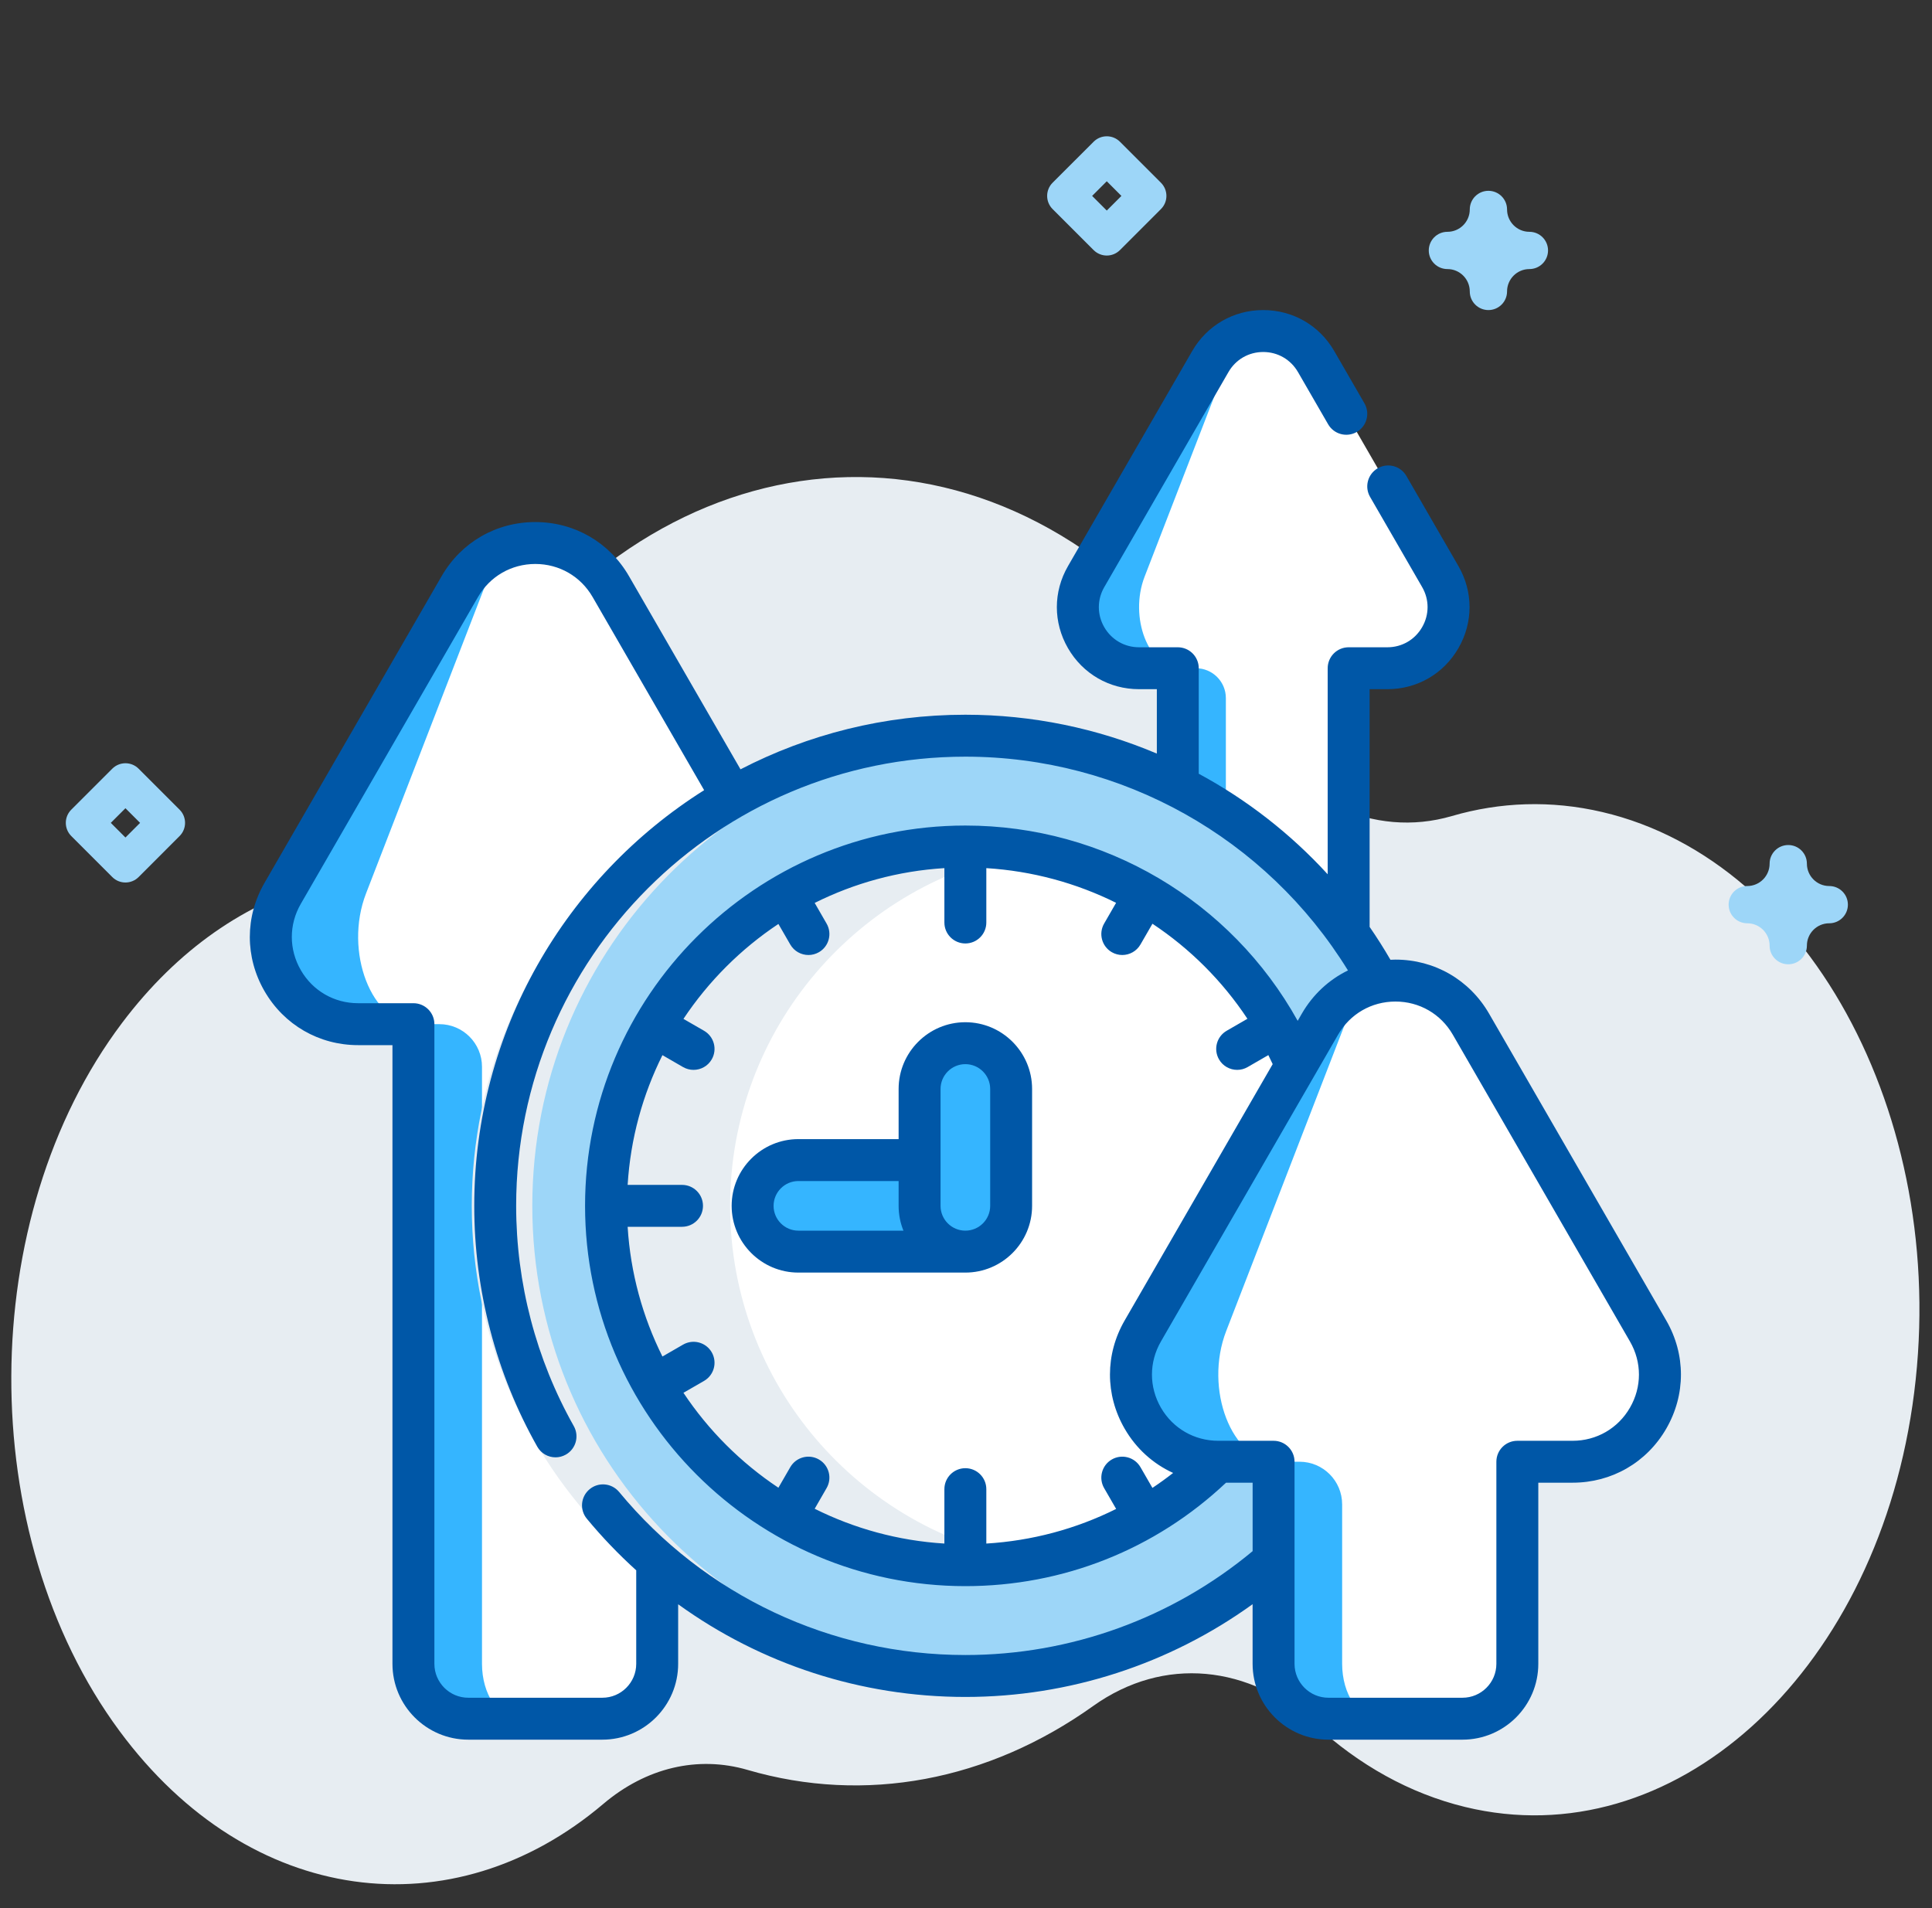
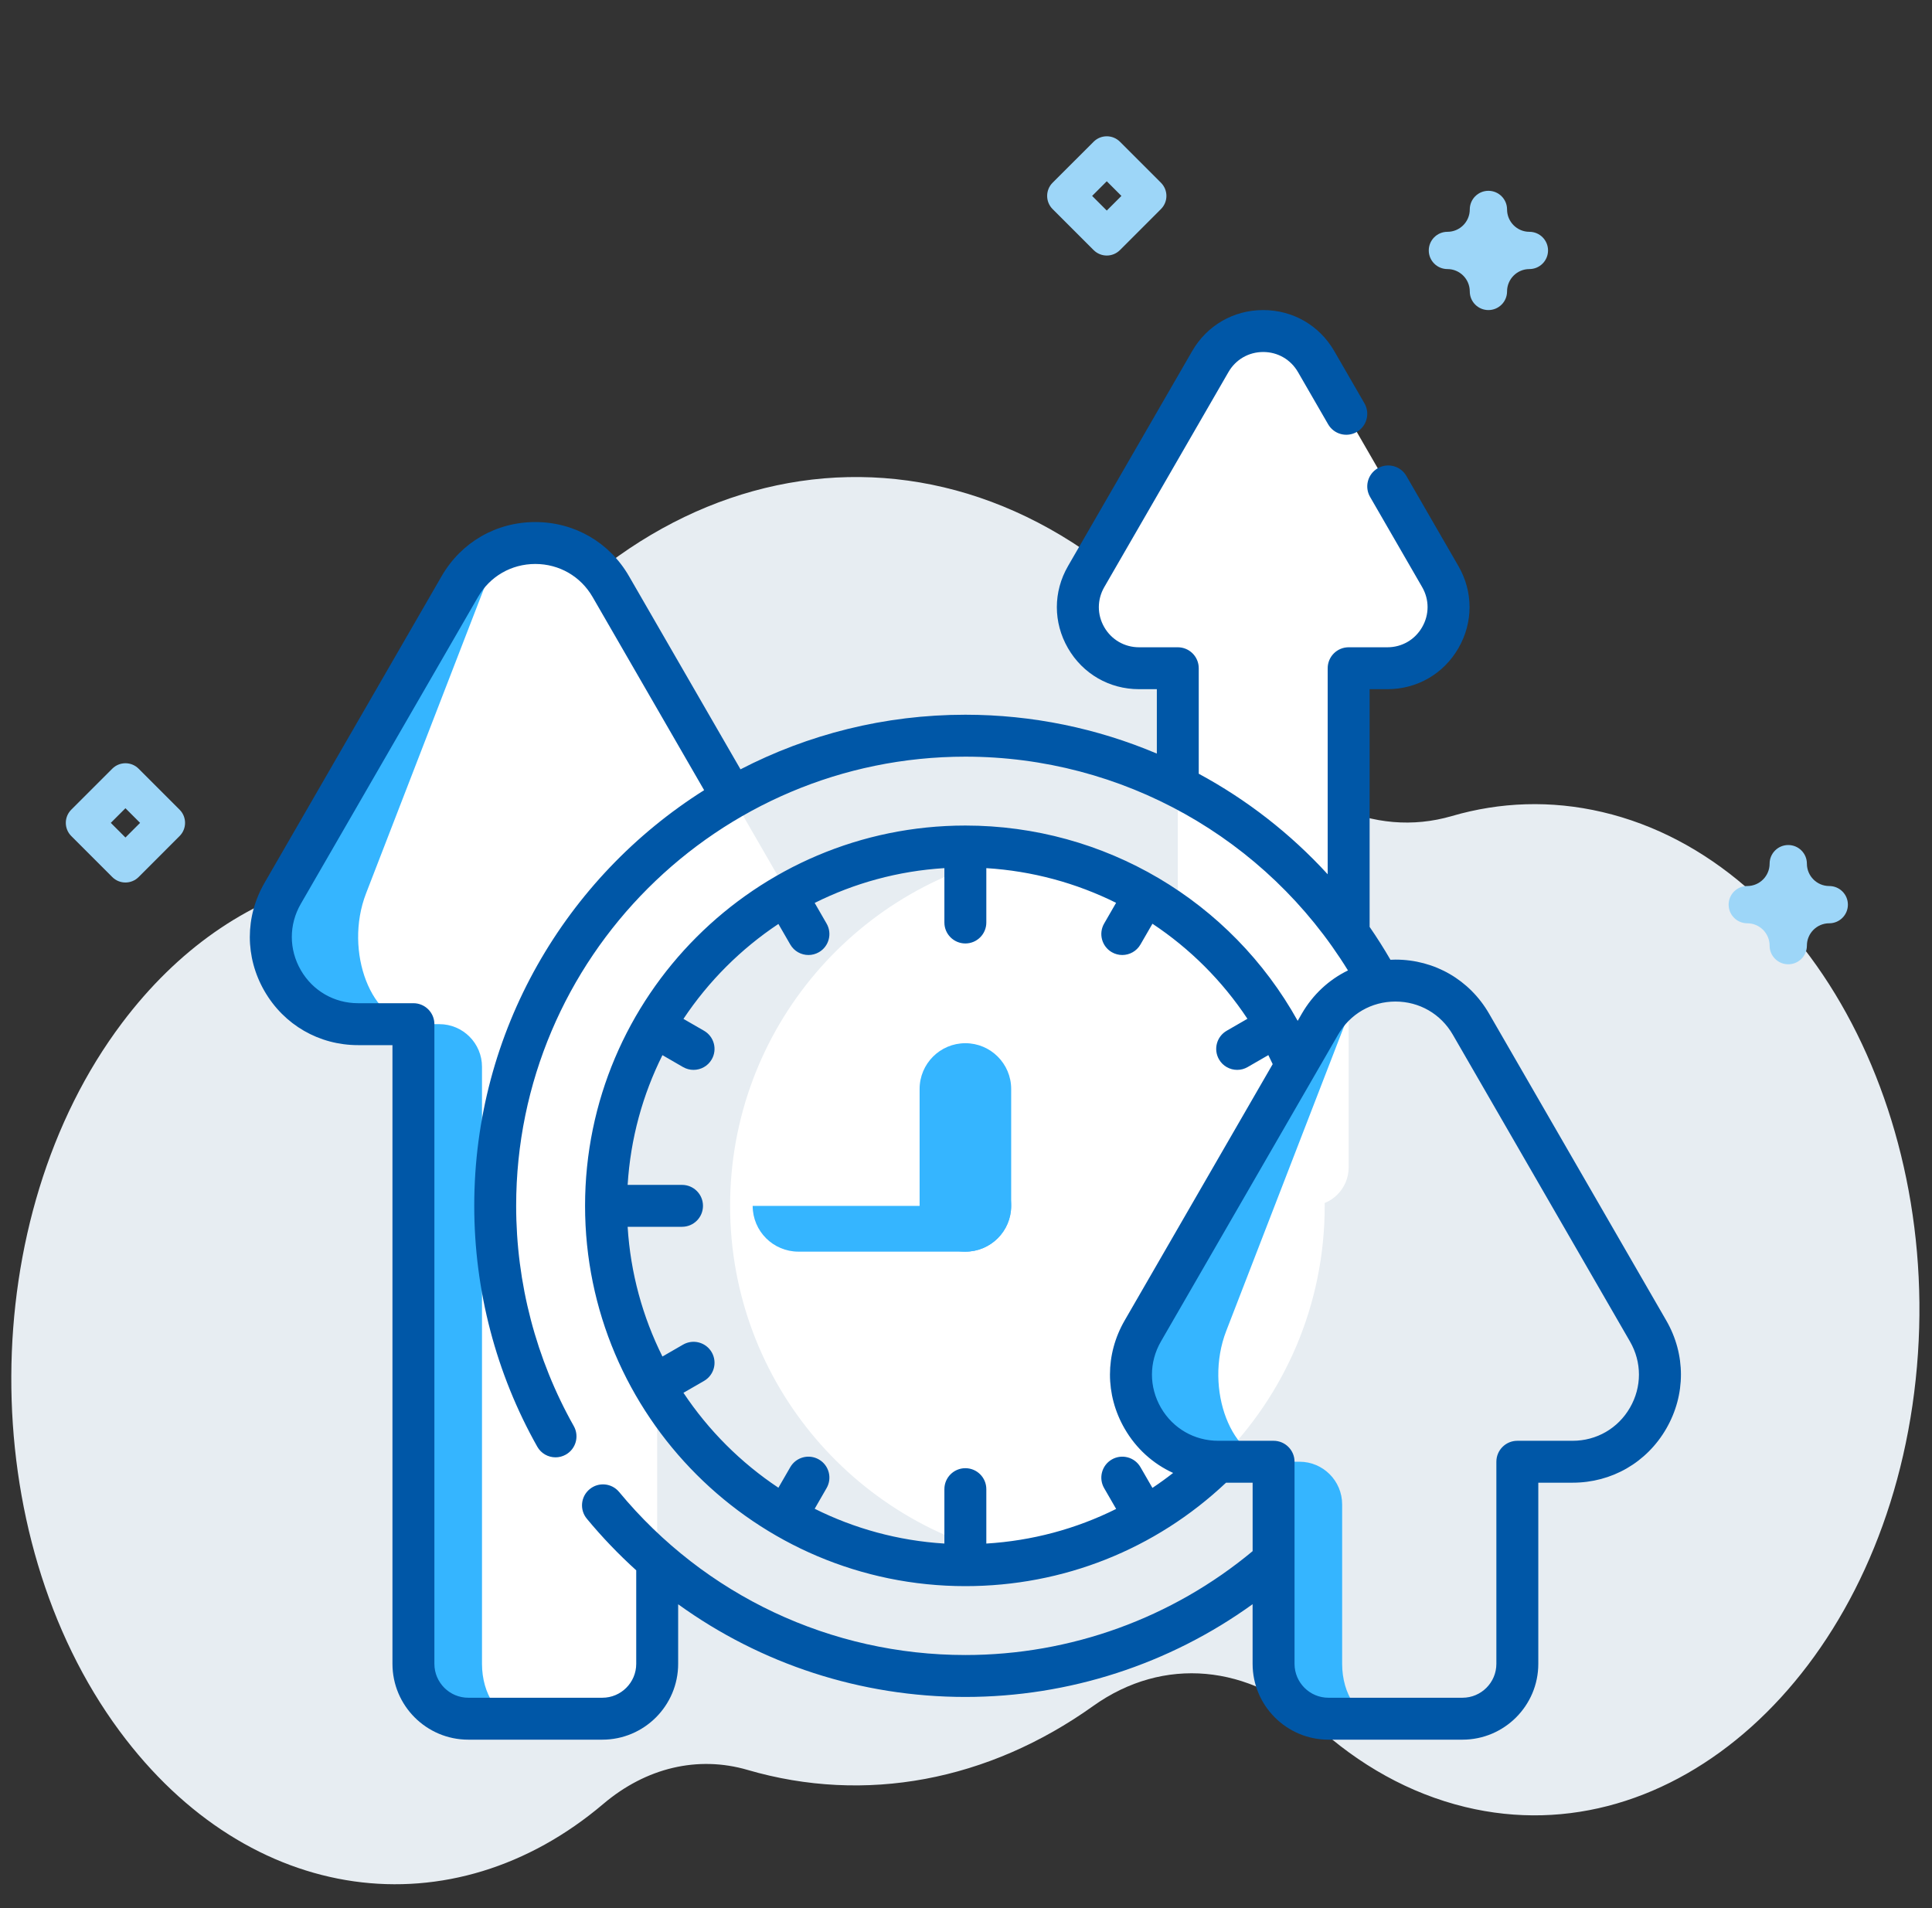
<svg xmlns="http://www.w3.org/2000/svg" width="81" height="80" viewBox="0 0 81 80" fill="none">
  <rect x="0" y="0" width="81" height="80" fill="#333333" stroke="none" />
  <g clip-path="url(#clip0_1077_4066)">
    <path d="M5.01 72.573C10.47 79.96 18.991 80.979 25.296 75.63C27.09 74.109 29.262 73.598 31.345 74.207C36.277 75.647 41.437 74.663 45.831 71.527C48.785 69.418 52.383 69.785 55.14 72.314C56.97 73.993 59.095 75.195 61.43 75.761C70.092 77.861 78.514 70.305 80.179 58.93C81.882 47.297 76.019 36.117 67.18 34.047C65.02 33.541 62.885 33.626 60.869 34.214C57.598 35.169 54.18 33.573 52.069 30.15C50.737 27.99 49.13 26.062 47.263 24.46C37.618 16.183 24.697 19.757 18.403 32.442C18.396 32.455 18.39 32.469 18.383 32.482C17.23 34.814 15.437 36.477 13.364 37.028C10.34 37.83 7.458 39.782 5.121 42.883C-1.031 51.048 -1.082 64.331 5.01 72.573Z" fill="#E7EDF2" />
    <path d="M74.974 40.429C74.542 40.429 74.192 40.079 74.192 39.648C74.192 39.13 73.772 38.71 73.255 38.71C72.823 38.71 72.474 38.36 72.474 37.929C72.474 37.497 72.823 37.148 73.255 37.148C73.772 37.148 74.192 36.727 74.192 36.21C74.192 35.779 74.542 35.429 74.974 35.429C75.405 35.429 75.755 35.779 75.755 36.21C75.755 36.727 76.175 37.148 76.692 37.148C77.124 37.148 77.474 37.497 77.474 37.929C77.474 38.36 77.124 38.71 76.692 38.71C76.175 38.71 75.755 39.13 75.755 39.648C75.755 40.079 75.405 40.429 74.974 40.429Z" fill="#9DD6F8" />
    <path d="M5.259 37C5.059 37 4.859 36.924 4.707 36.771L2.988 35.052C2.683 34.747 2.683 34.252 2.988 33.947L4.707 32.229C5.012 31.924 5.507 31.924 5.812 32.229L7.53 33.947C7.835 34.253 7.835 34.747 7.53 35.052L5.812 36.771C5.659 36.924 5.459 37 5.259 37ZM4.645 34.5L5.259 35.114L5.873 34.5L5.259 33.886L4.645 34.5Z" fill="#9DD6F8" />
    <path d="M62.402 13C61.971 13 61.621 12.65 61.621 12.219C61.621 11.702 61.201 11.281 60.684 11.281C60.252 11.281 59.902 10.931 59.902 10.5C59.902 10.069 60.252 9.719 60.684 9.719C61.201 9.719 61.621 9.298 61.621 8.781C61.621 8.35 61.971 8 62.402 8C62.834 8 63.184 8.35 63.184 8.781C63.184 9.298 63.604 9.719 64.121 9.719C64.553 9.719 64.902 10.069 64.902 10.5C64.902 10.931 64.553 11.281 64.121 11.281C63.604 11.281 63.184 11.702 63.184 12.219C63.184 12.65 62.834 13 62.402 13Z" fill="#9DD6F8" />
    <path d="M46.402 10.714C46.203 10.714 46.002 10.637 45.85 10.485L44.131 8.766C43.826 8.461 43.826 7.966 44.131 7.661L45.85 5.943C46.155 5.638 46.65 5.638 46.955 5.943L48.673 7.661C48.979 7.967 48.979 8.461 48.673 8.766L46.955 10.485C46.802 10.637 46.602 10.714 46.402 10.714ZM45.788 8.214L46.402 8.828L47.016 8.214L46.402 7.6L45.788 8.214Z" fill="#9DD6F8" />
    <path d="M27.553 69.759V42.94H29.871C32.684 42.94 34.443 39.894 33.036 37.458L25.608 24.594C24.201 22.158 20.685 22.157 19.278 24.594L11.85 37.457C10.443 39.894 12.201 42.94 15.015 42.94H17.333V69.759C17.333 71.03 18.363 72.059 19.633 72.059H25.253C26.524 72.059 27.553 71.029 27.553 69.759Z" fill="white" />
    <path d="M21.749 72.059H19.633C18.363 72.059 17.334 71.03 17.334 69.76V42.939H15.014C12.201 42.939 10.442 39.894 11.85 37.457L19.278 24.594C19.981 23.376 21.212 22.768 22.443 22.768C21.618 22.768 20.794 23.376 20.323 24.594L15.347 37.457C14.404 39.894 15.582 42.939 17.467 42.939H18.42C19.407 42.939 20.208 43.74 20.208 44.728V69.759C20.208 71.029 20.898 72.059 21.749 72.059Z" fill="#35B5FF" />
    <path d="M56.543 48.944V28.017H58.167C60.139 28.017 61.371 25.882 60.385 24.175L55.18 15.159C54.194 13.452 51.73 13.452 50.743 15.159L45.538 24.174C44.551 25.882 45.784 28.017 47.756 28.017H49.38V48.944C49.38 49.835 50.102 50.556 50.992 50.556H54.931C55.821 50.556 56.543 49.835 56.543 48.944Z" fill="white" />
-     <path d="M52.475 50.557H50.992C50.102 50.557 49.381 49.836 49.381 48.946V28.017H47.755C45.784 28.017 44.551 25.883 45.538 24.175L50.743 15.16C51.236 14.306 52.099 13.88 52.962 13.88C52.384 13.88 51.806 14.306 51.476 15.16L47.989 24.175C47.328 25.883 48.154 28.017 49.474 28.017H50.142C50.834 28.017 51.395 28.578 51.395 29.27V48.945C51.395 49.835 51.879 50.557 52.475 50.557Z" fill="#35B5FF" />
-     <path d="M40.475 70.269C51.361 70.269 60.186 61.444 60.186 50.557C60.186 39.671 51.361 30.846 40.475 30.846C29.588 30.846 20.763 39.671 20.763 50.557C20.763 61.444 29.588 70.269 40.475 70.269Z" fill="#9DD6F8" />
-     <path d="M40.756 70.23C40.337 70.256 39.915 70.27 39.49 70.27C28.603 70.27 19.779 61.444 19.779 50.558C19.779 39.672 28.603 30.847 39.49 30.847C39.915 30.847 40.337 30.861 40.756 30.886C30.462 31.544 22.317 40.1 22.317 50.558C22.317 61.017 30.463 69.573 40.756 70.23Z" fill="#E7EDF2" />
    <path d="M40.474 65.623C48.794 65.623 55.539 58.878 55.539 50.558C55.539 42.237 48.794 35.492 40.474 35.492C32.154 35.492 25.409 42.237 25.409 50.558C25.409 58.878 32.154 65.623 40.474 65.623Z" fill="white" />
    <path d="M43.107 65.405C42.273 65.55 41.414 65.624 40.539 65.624C32.219 65.624 25.473 58.879 25.473 50.558C25.473 42.238 32.219 35.492 40.539 35.492C41.414 35.492 42.273 35.566 43.107 35.711C36.011 36.929 30.61 43.113 30.61 50.558C30.61 58.003 36.011 64.187 43.107 65.405Z" fill="#E7EDF2" />
-     <path d="M40.474 52.477H33.475C32.415 52.477 31.556 51.618 31.556 50.558C31.556 49.498 32.415 48.639 33.475 48.639H40.474C41.534 48.639 42.393 49.498 42.393 50.558C42.393 51.618 41.534 52.477 40.474 52.477Z" fill="#35B5FF" />
+     <path d="M40.474 52.477H33.475C32.415 52.477 31.556 51.618 31.556 50.558H40.474C41.534 48.639 42.393 49.498 42.393 50.558C42.393 51.618 41.534 52.477 40.474 52.477Z" fill="#35B5FF" />
    <path d="M40.474 52.477C39.414 52.477 38.555 51.618 38.555 50.558V45.657C38.555 44.598 39.414 43.738 40.474 43.738C41.534 43.738 42.394 44.598 42.394 45.657V50.558C42.394 51.618 41.534 52.477 40.474 52.477Z" fill="#35B5FF" />
-     <path d="M63.617 69.759V61.285H65.934C68.748 61.285 70.506 58.24 69.099 55.803L61.672 42.94C60.265 40.503 56.748 40.503 55.342 42.939L47.913 55.803C46.506 58.239 48.264 61.285 51.078 61.285H53.397V69.759C53.397 71.029 54.426 72.059 55.697 72.059H61.317C62.587 72.059 63.617 71.029 63.617 69.759Z" fill="white" />
    <path d="M57.812 72.059H55.695C54.426 72.059 53.396 71.03 53.396 69.76V61.285H51.077C48.263 61.285 46.505 58.24 47.913 55.803L55.34 42.939C56.044 41.722 57.275 41.113 58.505 41.113C57.681 41.113 56.856 41.722 56.386 42.939L51.41 55.803C50.466 58.24 51.645 61.285 53.529 61.285H54.482C55.47 61.285 56.27 62.086 56.27 63.073V69.759C56.27 71.029 56.961 72.059 57.812 72.059Z" fill="#35B5FF" />
-     <path d="M40.473 42.858C38.93 42.858 37.675 44.114 37.675 45.656V47.759H33.473C31.93 47.759 30.675 49.014 30.675 50.557C30.675 52.1 31.93 53.355 33.473 53.355H40.473C42.016 53.355 43.271 52.1 43.271 50.557V45.656C43.271 44.114 42.016 42.858 40.473 42.858ZM32.433 50.557C32.433 49.983 32.9 49.517 33.473 49.517H37.675V50.557C37.675 50.925 37.747 51.276 37.877 51.597H33.473C32.9 51.597 32.433 51.131 32.433 50.557ZM41.514 50.557C41.514 51.131 41.047 51.597 40.473 51.597C39.9 51.597 39.433 51.131 39.433 50.557V45.656C39.433 45.083 39.9 44.616 40.473 44.616C41.047 44.616 41.514 45.083 41.514 45.656V50.557Z" fill="#0057A7" />
    <path d="M69.859 55.364L62.431 42.5C61.612 41.081 60.144 40.233 58.505 40.233C58.505 40.233 58.505 40.233 58.505 40.233C58.435 40.233 58.365 40.237 58.295 40.24C58.021 39.767 57.729 39.307 57.422 38.861V28.895H58.167C59.41 28.895 60.524 28.252 61.145 27.175C61.767 26.098 61.768 24.812 61.146 23.735L58.963 19.954C58.72 19.534 58.182 19.39 57.762 19.633C57.342 19.876 57.198 20.413 57.441 20.833L59.624 24.614C59.928 25.14 59.928 25.769 59.623 26.296C59.319 26.823 58.775 27.138 58.167 27.138H56.543C56.057 27.138 55.664 27.531 55.664 28.017V36.655C54.102 34.949 52.272 33.527 50.258 32.44V28.017C50.258 27.531 49.865 27.138 49.379 27.138H47.755C47.147 27.138 46.602 26.823 46.297 26.296C45.993 25.769 45.994 25.14 46.298 24.614L51.504 15.599C51.808 15.072 52.353 14.758 52.961 14.758C53.569 14.758 54.113 15.072 54.418 15.599L55.683 17.789C55.926 18.209 56.464 18.353 56.884 18.11C57.304 17.868 57.448 17.33 57.205 16.91L55.94 14.72C55.318 13.643 54.204 13 52.961 13C51.717 13 50.604 13.643 49.982 14.72L44.776 23.735C44.154 24.811 44.153 26.097 44.775 27.175C45.397 28.252 46.511 28.895 47.755 28.895H48.501V31.595C46.003 30.537 43.282 29.966 40.474 29.966C37.078 29.966 33.873 30.793 31.046 32.255L26.369 24.154C25.549 22.735 24.082 21.888 22.443 21.888C22.442 21.888 22.442 21.888 22.442 21.888C20.803 21.888 19.336 22.735 18.517 24.154L11.089 37.017C10.269 38.437 10.269 40.132 11.088 41.552C11.908 42.971 13.376 43.819 15.015 43.819H16.454V69.759C16.454 71.512 17.88 72.938 19.633 72.938H25.253C27.006 72.938 28.432 71.512 28.432 69.759V67.261C31.901 69.767 36.093 71.147 40.474 71.147C44.814 71.147 49.025 69.777 52.516 67.258V69.759C52.516 71.512 53.942 72.938 55.695 72.938H61.315C63.068 72.938 64.494 71.512 64.494 69.759V62.164H65.933C67.572 62.164 69.04 61.317 69.859 59.898C70.679 58.478 70.679 56.783 69.859 55.364ZM40.474 69.389C34.842 69.389 29.551 66.897 25.957 62.553C25.648 62.179 25.093 62.127 24.72 62.437C24.346 62.746 24.293 63.3 24.603 63.674C25.245 64.451 25.939 65.172 26.674 65.838V69.759C26.674 70.543 26.037 71.18 25.253 71.18H19.633C18.849 71.18 18.212 70.543 18.212 69.759V42.94C18.212 42.454 17.818 42.061 17.333 42.061H15.015C14.011 42.061 13.112 41.542 12.611 40.673C12.109 39.803 12.109 38.765 12.611 37.896L20.039 25.033C20.54 24.164 21.439 23.646 22.442 23.645H22.442C23.446 23.645 24.345 24.164 24.847 25.033L29.521 33.129C23.735 36.778 19.883 43.225 19.883 50.556C19.883 54.096 20.796 57.587 22.525 60.653C22.686 60.94 22.984 61.101 23.291 61.101C23.437 61.101 23.585 61.064 23.722 60.987C24.145 60.749 24.294 60.213 24.056 59.79C22.476 56.987 21.64 53.794 21.64 50.556C21.64 40.172 30.089 31.724 40.474 31.724C47.041 31.724 53.092 35.134 56.514 40.687C55.718 41.074 55.044 41.695 54.579 42.5L54.406 42.8C51.613 37.776 46.312 34.612 40.474 34.612C31.682 34.612 24.529 41.764 24.529 50.556C24.529 59.348 31.682 66.501 40.474 66.501C44.569 66.501 48.435 64.964 51.402 62.164H52.517V65.034C49.14 67.845 44.88 69.389 40.474 69.389ZM47.15 59.897C47.634 60.736 48.346 61.373 49.184 61.755C48.901 61.976 48.612 62.185 48.316 62.382L47.814 61.512C47.571 61.092 47.033 60.948 46.613 61.191C46.193 61.433 46.049 61.971 46.291 62.391L46.795 63.264C45.111 64.104 43.267 64.599 41.352 64.716V62.435C41.352 61.95 40.959 61.556 40.473 61.556C39.988 61.556 39.594 61.95 39.594 62.435V64.716C37.651 64.596 35.812 64.084 34.156 63.257L34.655 62.391C34.898 61.971 34.754 61.433 34.334 61.191C33.913 60.948 33.376 61.092 33.133 61.512L32.635 62.375C31.059 61.326 29.703 59.971 28.654 58.395L29.517 57.897C29.938 57.654 30.082 57.117 29.839 56.696C29.596 56.276 29.059 56.132 28.638 56.375L27.773 56.874C26.946 55.218 26.434 53.379 26.314 51.435H28.595C29.08 51.435 29.473 51.042 29.473 50.556C29.473 50.071 29.08 49.678 28.595 49.678H26.314C26.434 47.734 26.946 45.895 27.773 44.239L28.638 44.739C28.777 44.818 28.928 44.856 29.077 44.856C29.381 44.856 29.676 44.699 29.839 44.417C30.082 43.996 29.938 43.459 29.517 43.216L28.654 42.718C29.703 41.142 31.059 39.786 32.635 38.738L33.133 39.601C33.296 39.883 33.591 40.04 33.895 40.04C34.044 40.04 34.195 40.002 34.334 39.922C34.754 39.68 34.898 39.142 34.655 38.722L34.156 37.856C35.812 37.029 37.651 36.517 39.594 36.397V38.678C39.594 39.163 39.988 39.556 40.473 39.556C40.959 39.556 41.352 39.163 41.352 38.678V36.398C43.278 36.517 45.122 37.022 46.793 37.852L46.291 38.722C46.049 39.142 46.193 39.679 46.613 39.922C46.752 40.002 46.903 40.04 47.052 40.04C47.355 40.04 47.651 39.882 47.814 39.6L48.317 38.729C49.882 39.767 51.241 41.116 52.299 42.714L51.429 43.216C51.009 43.459 50.865 43.996 51.108 44.417C51.27 44.699 51.566 44.856 51.87 44.856C52.019 44.856 52.17 44.818 52.308 44.738L53.176 44.237C53.238 44.362 53.299 44.488 53.358 44.615L47.151 55.364C46.331 56.783 46.331 58.478 47.15 59.897ZM68.337 59.019C67.835 59.888 66.936 60.407 65.933 60.407H63.615C63.13 60.407 62.736 60.8 62.736 61.285V69.759C62.736 70.543 62.099 71.18 61.315 71.18H55.695C54.911 71.18 54.274 70.543 54.274 69.759V61.285C54.274 60.8 53.88 60.407 53.395 60.407H51.077C50.073 60.407 49.174 59.888 48.672 59.019C48.171 58.149 48.171 57.112 48.673 56.242L56.101 43.379C56.603 42.51 57.502 41.991 58.505 41.991C59.508 41.991 60.407 42.51 60.909 43.379L68.337 56.243C68.839 57.112 68.839 58.15 68.337 59.019Z" fill="#0057A7" />
  </g>
  <defs>
    <clipPath id="clip0_1077_4066">
      <rect width="80" height="80" fill="white" transform="translate(0.474)" />
    </clipPath>
  </defs>
</svg>